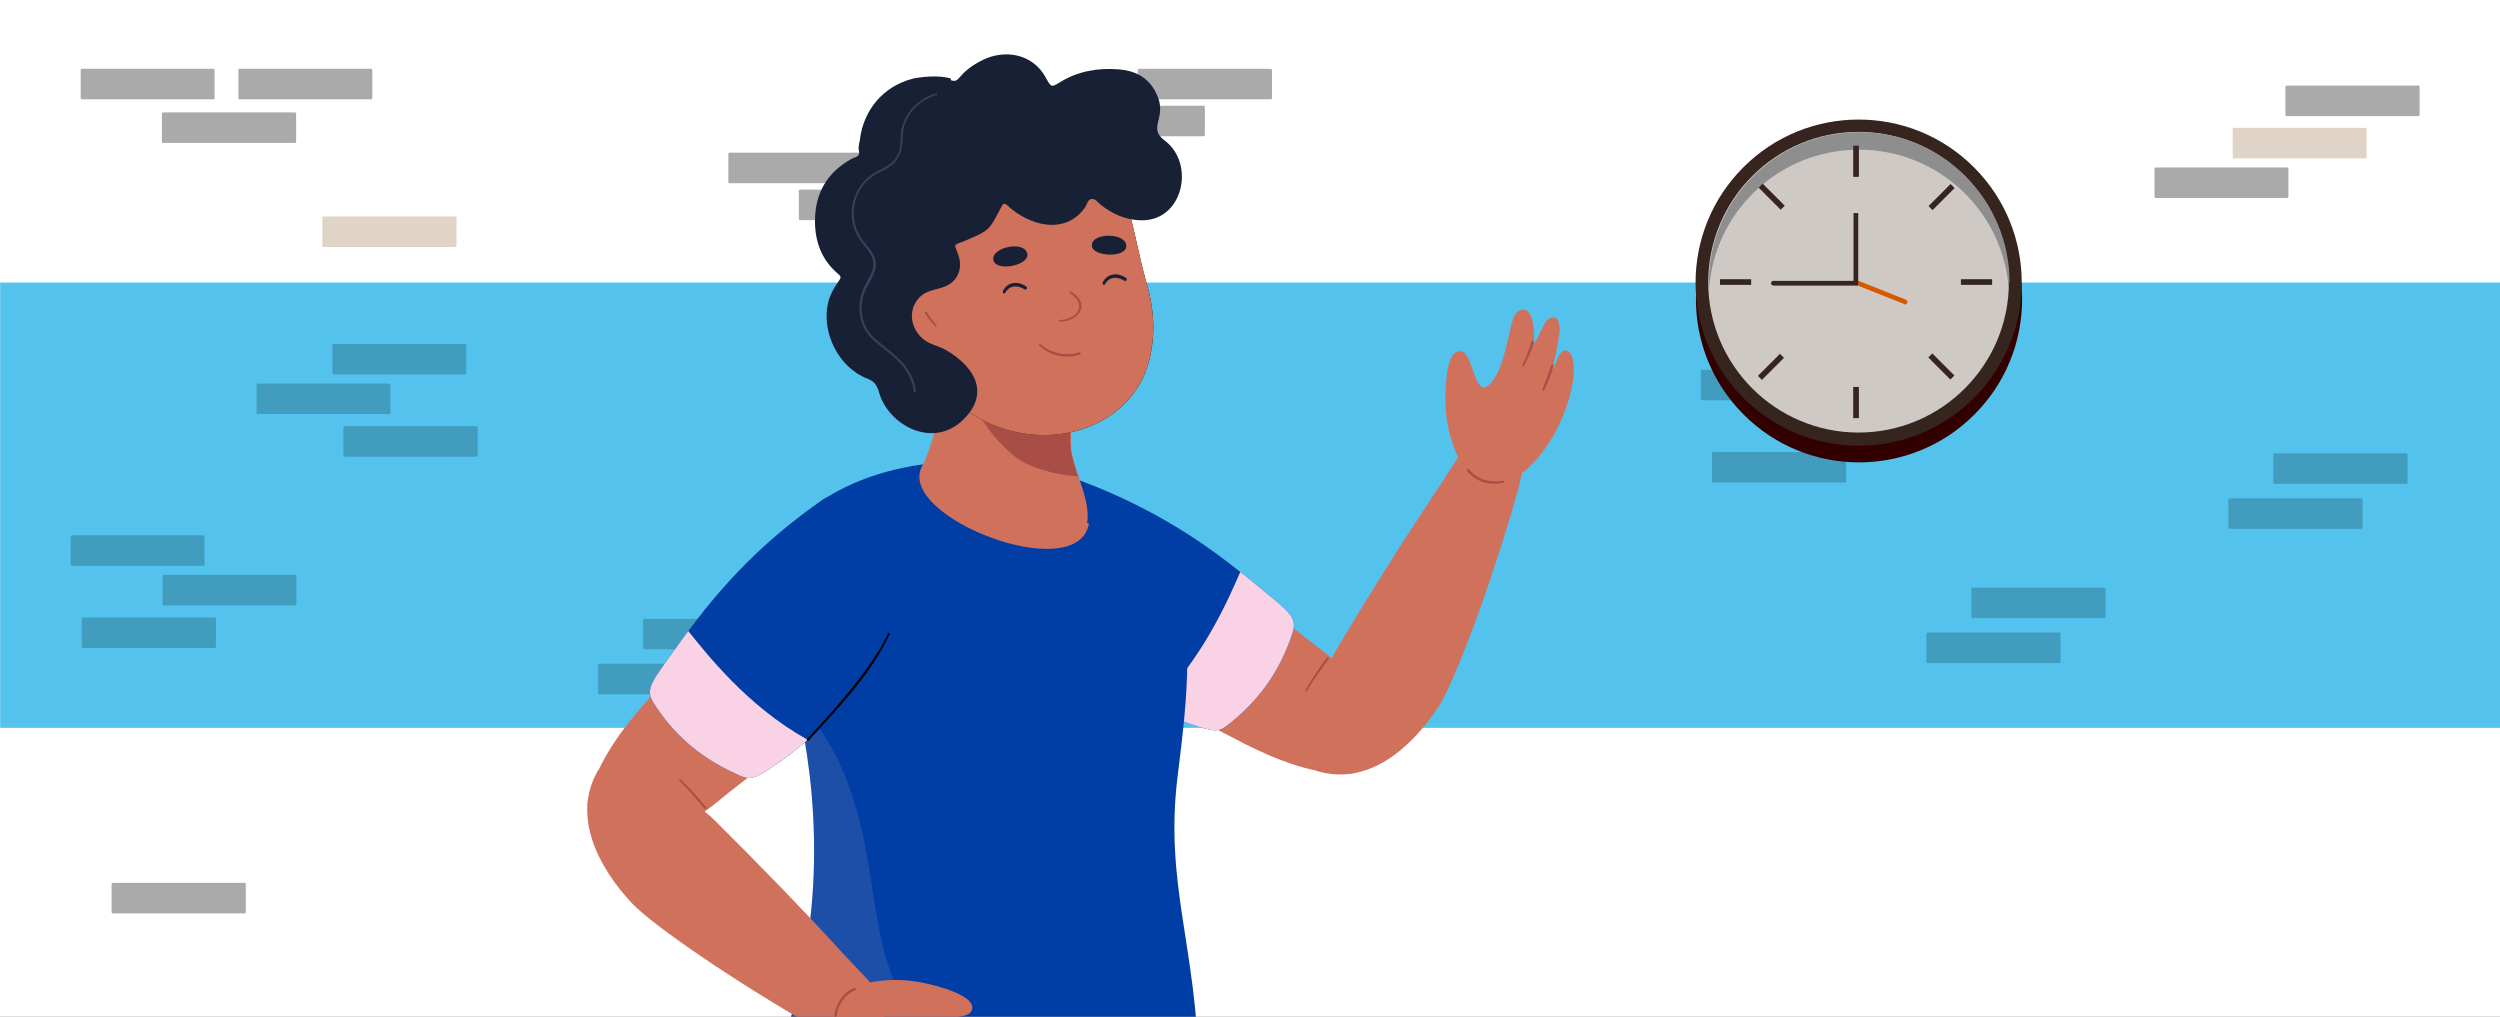
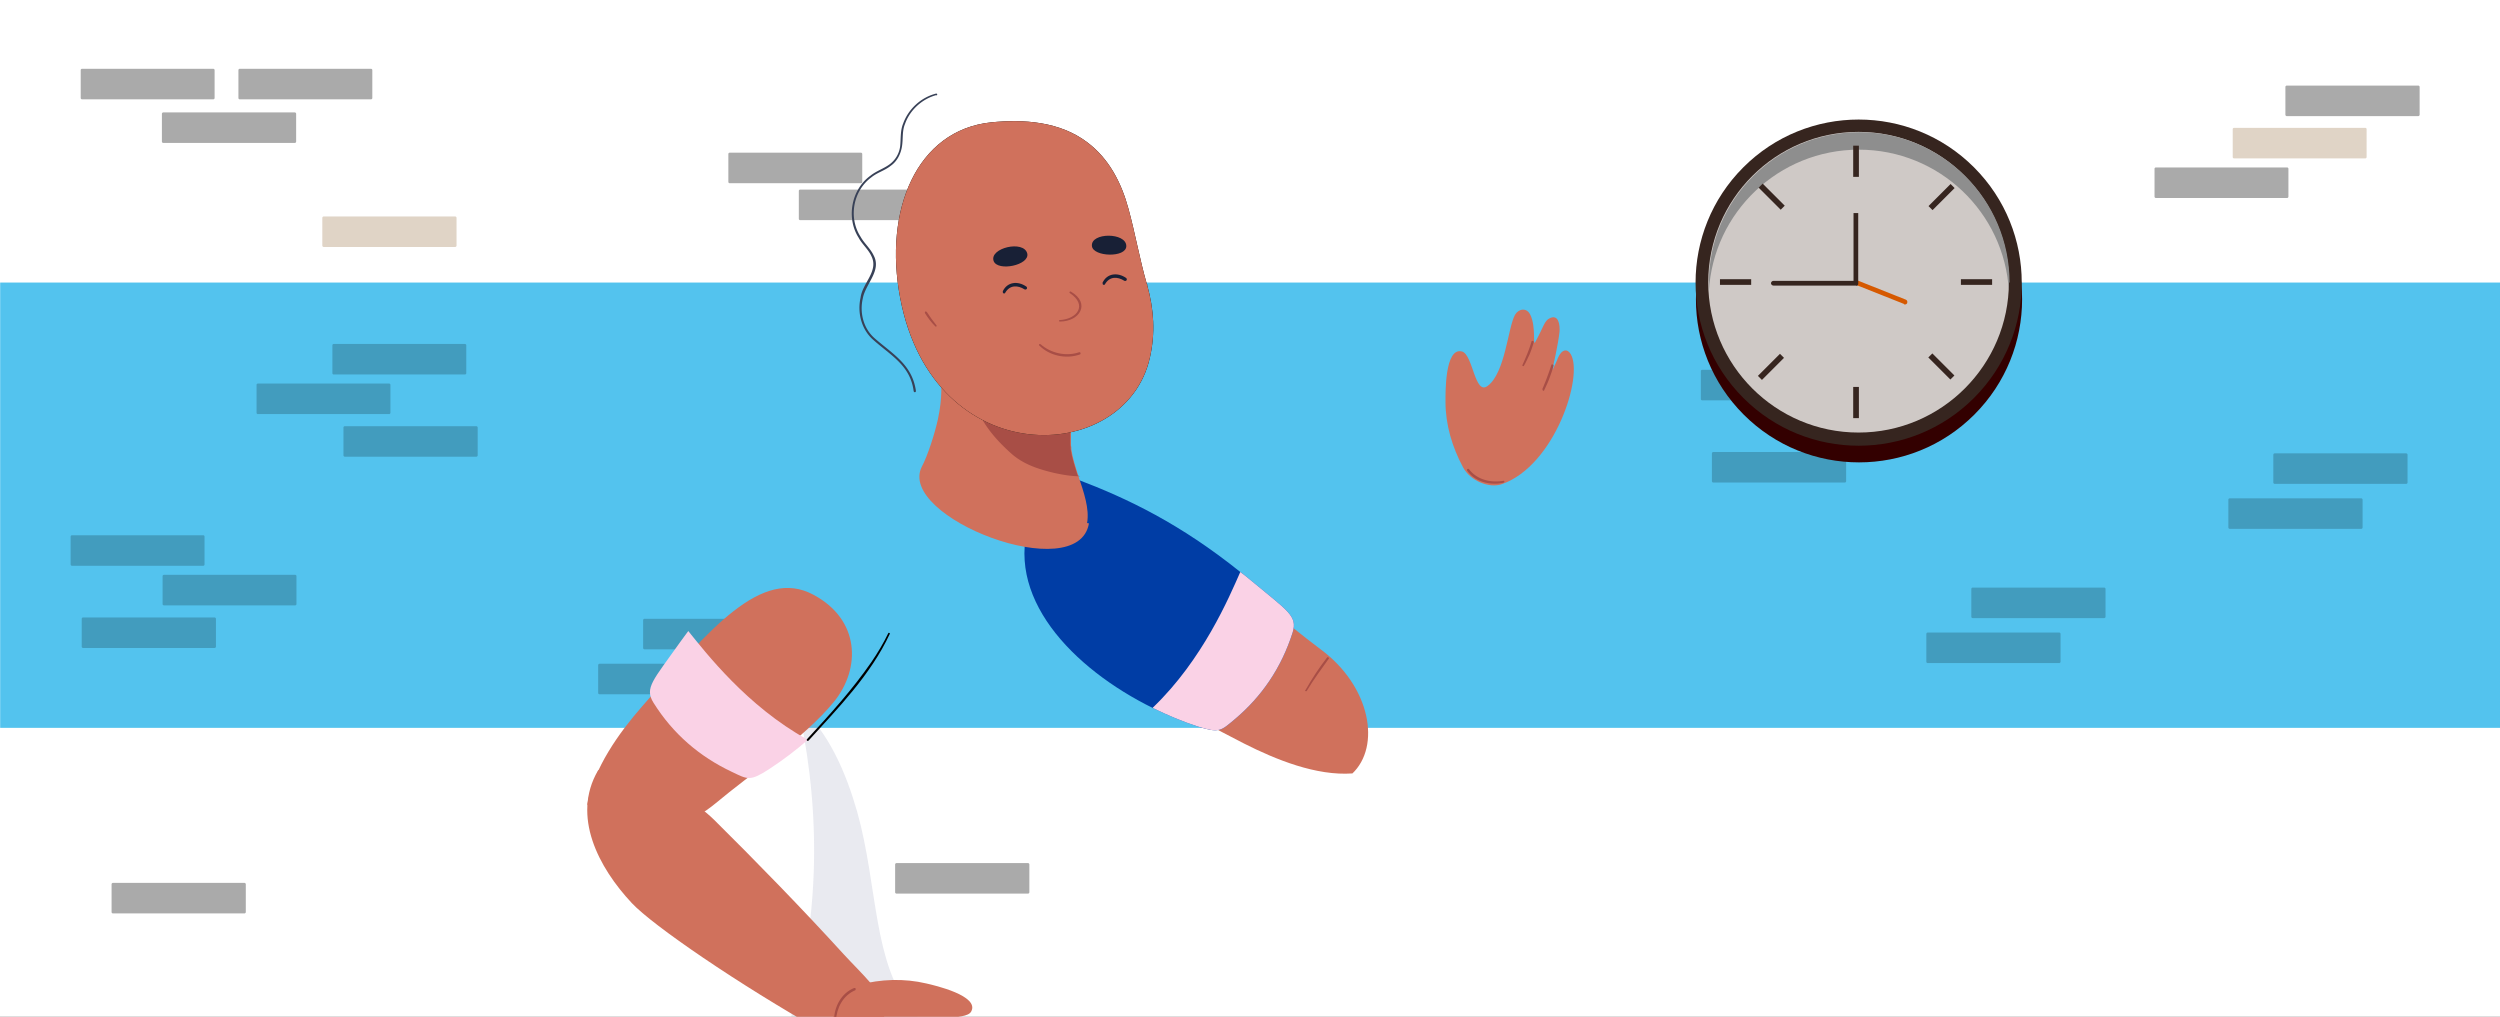
<svg xmlns="http://www.w3.org/2000/svg" width="745" height="303" fill="none">
  <rect width="100%" height="100%" fill="#333333" stroke="none" />
  <g clip-path="url(#a)">
    <path fill="#fff" d="M0 0h745v303H0z" />
    <path fill="#fff" d="M745 0H0v301h745V0Z" />
    <path fill="#53C3EE" d="M745.05 84.2H.05v132.7h745V84.2Z" />
    <path fill="#000" fill-opacity=".2" d="M510.55 134.7h39.2c.2 0 .4.2.4.4v8.3c0 .2-.2.4-.4.4h-39.2c-.2 0-.4-.2-.4-.4v-8.3c0-.2.2-.4.4-.4ZM546.35 110.2h-39.1a.4.4 0 0 0-.4.4v8.3a.4.4 0 0 0 .4.4h39.1a.4.4 0 0 0 .4-.4v-8.3a.4.4 0 0 0-.4-.4ZM573.75 122h-39.1a.4.4 0 0 0-.4.4v8.3a.4.4 0 0 0 .4.4h39.1a.4.4 0 0 0 .4-.4v-8.3a.4.4 0 0 0-.4-.4ZM677.85 135.1h39.2c.2 0 .4.2.4.4v8.3c0 .2-.2.4-.4.4h-39.2c-.2 0-.4-.2-.4-.4v-8.3c0-.2.2-.4.4-.4ZM703.65 148.5h-39.2c-.2 0-.4.2-.4.4v8.3c0 .2.2.4.4.4h39.2c.2 0 .4-.2.4-.4v-8.3c0-.2-.2-.4-.4-.4ZM587.85 175.1h39.2c.2 0 .4.2.4.4v8.3c0 .2-.2.4-.4.4h-39.2c-.2 0-.4-.2-.4-.4v-8.3c0-.2.2-.4.4-.4ZM613.65 188.5h-39.2c-.2 0-.4.2-.4.4v8.3c0 .2.2.4.4.4h39.2c.2 0 .4-.2.4-.4v-8.3c0-.2-.2-.4-.4-.4ZM24.75 184h39.2c.2 0 .4.2.4.4v8.3c0 .2-.2.4-.4.4h-39.2c-.2 0-.4-.2-.4-.4v-8.3c0-.2.2-.4.4-.4ZM60.55 159.5h-39.1a.4.4 0 0 0-.4.4v8.3c0 .221.18.4.4.4h39.1a.4.4 0 0 0 .4-.4v-8.3a.4.4 0 0 0-.4-.4ZM87.95 171.3h-39.1a.4.4 0 0 0-.4.4v8.3c0 .221.18.4.4.4h39.1a.4.4 0 0 0 .4-.4v-8.3a.4.4 0 0 0-.4-.4ZM102.75 127h39.2c.2 0 .4.2.4.4v8.3c0 .2-.2.4-.4.4h-39.2c-.2 0-.4-.2-.4-.4v-8.3c0-.2.2-.4.4-.4ZM138.55 102.5h-39.1a.4.4 0 0 0-.4.4v8.3c0 .221.18.4.4.4h39.1a.4.4 0 0 0 .4-.4v-8.3a.4.4 0 0 0-.4-.4ZM115.95 114.3h-39.1a.4.4 0 0 0-.4.4v8.3c0 .221.18.4.4.4h39.1a.4.4 0 0 0 .4-.4v-8.3a.4.4 0 0 0-.4-.4ZM192.05 184.4h39.2c.2 0 .4.2.4.4v8.3c0 .2-.2.4-.4.4h-39.2c-.2 0-.4-.2-.4-.4v-8.3c0-.2.2-.4.4-.4ZM217.85 197.8h-39.2c-.2 0-.4.2-.4.4v8.3c0 .2.2.4.4.4h39.2c.2 0 .4-.2.4-.4v-8.3c0-.2-.2-.4-.4-.4Z" />
    <path fill="#300" d="M588.351 123.555c18.98-18.98 18.98-49.752 0-68.73-18.979-18.98-49.751-18.98-68.73-.001-18.98 18.98-18.98 49.751 0 68.731 18.979 18.979 49.751 18.979 68.73 0Z" />
    <path fill="#36251F" d="M588.245 118.59c18.98-18.98 18.98-49.751 0-68.73-18.979-18.98-49.751-18.98-68.731 0-18.979 18.979-18.979 49.75 0 68.73 18.98 18.979 49.752 18.979 68.731 0Z" />
    <path fill="#CFC9C6" d="M553.85 128.9c-24.7 0-44.8-20.1-44.8-44.8 0-24.7 20.1-44.8 44.8-44.8 24.7 0 44.8 20.1 44.8 44.8 0 24.7-20.1 44.8-44.8 44.8Z" />
    <path fill="#8E8E8E" d="M598.65 84.2v2.6c-1.3-23.5-20.8-42.2-44.7-42.2-23.9 0-43.4 18.7-44.7 42.2v-2.6c0-24.7 20.1-44.8 44.8-44.8 24.7 0 44.8 20.1 44.8 44.8h-.2Z" />
    <path fill="#36251F" d="M553.95 43.4h-1.7v9.3h1.7v-9.3ZM553.95 115.3h-1.7v9.3h1.7v-9.3ZM521.85 83.2h-9.3v1.7h9.3v-1.7ZM593.65 83.2h-9.3v1.7h9.3v-1.7ZM581.272 54.839l-6.576 6.576 1.202 1.202 6.576-6.576-1.202-1.202ZM530.43 105.439l-6.576 6.577 1.202 1.202 6.576-6.576-1.202-1.203ZM525.277 54.718l-1.202 1.202 6.576 6.576 1.202-1.202-6.576-6.576ZM575.836 105.318l-1.202 1.203 6.576 6.576 1.202-1.202-6.576-6.577Z" />
    <path fill="#D65900" d="m567.45 90.6-15.1-6 .5-1.3 15.1 6c.4.2.5.5.4 1-.2.4-.5.5-1 .4l.1-.1Z" />
    <path fill="#36251F" d="M553.25 85.1h-24.8c-.4 0-.7-.4-.7-.7 0-.4.4-.7.7-.7h23.9V63.5h1.4v21.1c0 .4-.3.6-.6.6l.1-.1Z" />
    <path fill="#AAA" d="M256.55 45.5h-39.1a.4.4 0 0 0-.4.4v8.3c0 .22.179.4.4.4h39.1a.4.4 0 0 0 .4-.4v-8.3a.4.4 0 0 0-.4-.4ZM277.55 56.5h-39.1a.4.4 0 0 0-.4.4v8.3c0 .22.179.4.4.4h39.1a.4.4 0 0 0 .4-.4v-8.3a.4.4 0 0 0-.4-.4ZM306.35 266.3h-39.2c-.2 0-.4-.2-.4-.4v-8.3c0-.2.2-.4.4-.4h39.2c.2 0 .4.2.4.4v8.3c0 .2-.2.4-.4.4ZM63.55 20.5h-39.1a.4.4 0 0 0-.4.4v8.3c0 .22.18.4.4.4h39.1a.4.4 0 0 0 .4-.4v-8.3a.4.4 0 0 0-.4-.4ZM48.65 33.5h39.2c.2 0 .4.2.4.4v8.3c0 .2-.2.4-.4.4h-39.2c-.2 0-.4-.2-.4-.4v-8.3c0-.2.2-.4.4-.4ZM33.65 263.1h39.2c.2 0 .4.2.4.4v8.3c0 .2-.2.4-.4.4h-39.2c-.2 0-.4-.2-.4-.4v-8.3c0-.2.2-.4.4-.4Z" />
    <path fill="#E0D4C6" d="M96.45 64.5h39.2c.2 0 .4.2.4.4v8.3c0 .2-.2.4-.4.4h-39.2c-.2 0-.4-.2-.4-.4v-8.3c0-.2.2-.4.4-.4Z" />
-     <path fill="#AAA" d="M378.65 29.6h-39.2c-.2 0-.4-.2-.4-.4v-8.3c0-.2.2-.4.4-.4h39.2c.2 0 .4.2.4.4v8.3c0 .2-.2.4-.4.4ZM358.65 40.6h-39.2c-.2 0-.4-.2-.4-.4v-8.3c0-.2.2-.4.4-.4h39.2c.2 0 .4.2.4.4v8.3c0 .2-.2.4-.4.4Z" />
    <path fill="#E0D4C6" d="M704.85 38.1h-39.1a.4.4 0 0 0-.4.4v8.3c0 .221.179.4.4.4h39.1a.4.4 0 0 0 .4-.4v-8.3a.4.4 0 0 0-.4-.4Z" />
    <path fill="#AAA" d="M681.55 49.9h-39.1a.4.4 0 0 0-.4.4v8.3c0 .22.179.4.4.4h39.1a.4.4 0 0 0 .4-.4v-8.3a.4.4 0 0 0-.4-.4ZM681.45 25.5h39.2c.2 0 .4.2.4.4v8.3c0 .2-.2.4-.4.4h-39.2c-.2 0-.4-.2-.4-.4v-8.3c0-.2.2-.4.4-.4ZM110.55 20.5h-39.1a.4.4 0 0 0-.4.4v8.3c0 .22.18.4.4.4h39.1a.4.4 0 0 0 .4-.4v-8.3a.4.4 0 0 0-.4-.4Z" />
    <path fill="#D0715C" d="M403.022 230.481c-10.804.779-22.832-4.121-32.299-8.91-27.065-14.034-48.783-24.614-44.328-41.655 3.898-15.258 17.932-18.934 29.403-13.476 12.363 5.791 26.953 19.045 37.757 27.064 14.924 11.026 18.043 28.958 9.355 37.088l.112-.111Z" />
-     <path fill="#D0715C" d="M392.552 229.812c-1.447-.445-2.561-22.497 6.126-36.976 9.022-15.147 19.38-31.631 29.738-47.112 3.898-5.792 9.244-15.704 13.253-16.038 11.583-1.114 13.922 4.9 10.692 16.372-7.907 27.955-18.822 57.024-23.723 64.598-8.019 12.251-20.938 23.611-35.974 19.156h-.112Z" />
    <path fill="#A84E46" d="M389.1 205.532c1.893-3.341 4.009-6.571 6.348-9.578.112-.111.334-.223.446 0 .111 0 .223.334 0 .446-2.228 3.118-4.455 6.125-6.46 9.466-.223.335-.668 0-.445-.222l.111-.112Z" />
    <path fill="#D0715C" d="M464.724 98.946c-.334 3.341-2.005 11.026-2.227 11.249.111-.112.334-.223.334-.335.445-1.002 1.002-2.004 1.336-3.007 1.225-2.895 2.896-3.007 3.898-1.336 3.898 6.46-4.677 33.19-20.493 38.759-3.787 1.336-9.467-1.003-11.583-5.012-3.23-6.015-5.235-12.697-5.235-19.491 0-2.562-.222-16.372 4.901-15.036 3.341.891 3.787 13.254 7.685 10.247 5.235-3.898 6.014-17.375 8.13-21.162 1.003-1.782 3.453-2.338 4.567 0 1.782 3.676.668 9.579 1.448 8.131 2.561-4.567 2.673-6.349 4.343-7.128 2.562-1.225 3.119 1.782 2.896 4.343v-.222Z" />
    <path fill="#A84E46" d="M453.698 108.747c1.002-2.228 2.005-4.567 2.673-6.906 0-.222.223-.334.445-.222.223 0 .223.222.223.445-.334 1.225-.78 2.45-1.225 3.564-.557 1.114-1.002 2.228-1.671 3.341-.111.335-.668 0-.445-.222ZM459.601 115.986a78.306 78.306 0 0 0 2.673-7.128c0-.223.223-.334.445-.223.223 0 .223.223.223.446-.334 1.225-.78 2.45-1.225 3.675-.446 1.225-1.002 2.339-1.559 3.564-.112.334-.557 0-.446-.223l-.111-.111ZM448.129 143.83c-3.898.891-8.464-.111-10.915-3.564-.222-.334.223-.779.557-.445 2.339 3.118 6.46 4.121 10.247 3.452.334 0 .445.446 0 .557h.111Z" />
    <path fill="#003DA5" d="M343.547 210.99c4.344 2.116 8.799 4.01 13.254 5.457 6.571 2.117 7.016 1.337 11.026-2.004 8.242-6.906 14.033-15.482 17.375-25.951 1.559-5.012-1.56-6.46-12.363-15.481-1.114-.891-2.116-1.782-3.23-2.562-17.932-14.367-33.413-21.83-48.671-27.621-6.572-2.45-11.806 5.903-13.7 11.249-8.576 23.5 12.363 45.107 36.309 56.913Z" />
    <path fill="#FAD2E6" d="M343.547 210.99c4.344 2.116 8.799 4.009 13.254 5.457 6.571 2.116 7.017 1.337 11.026-2.005 8.242-6.905 14.033-15.481 17.375-25.95 1.559-5.012-1.56-6.46-12.363-15.481-1.114-.891-2.116-1.782-3.23-2.562-3.341 7.574-11.138 26.062-25.951 40.318 0 0-.111 0-.111.223Z" />
-     <path fill="#003DA5" d="M356.578 338.849c-.334 4.121-.334 4.567-5.791 5.346-8.131 1.114-17.598.446-25.394-.334-22.832-2.339-38.536 12.14-73.174-6.237-6.014-3.23-18.377-10.915-22.164-14.59-.891-.891-.445-1.782.334-4.01 17.486-45.441 12.586-84.979 7.351-109.037-2.45-11.36-5.012-19.268-5.346-22.832-.668-6.794 0-16.929 2.562-23.389 1.893-5.012 4.789-10.803 9.021-13.922 19.491-13.81 56.356-18.933 93.11.112 5.124 2.673 8.688 6.682 10.804 12.028 8.91 22.498 5.903 46.221 3.007 69.61-3.898 31.965 5.791 50.899 6.348 87.653 0 6.014 0 12.474-.557 19.602h-.111Z" />
    <g opacity=".2" style="mix-blend-mode:multiply">
      <path fill="#8F94B3" d="M356.578 338.849c-.334 4.121-.334 4.567-5.791 5.346-8.131 1.114-17.598.446-25.394-.334-22.832-2.339-38.536 12.14-73.174-6.237-6.014-3.23-18.377-10.915-22.164-14.59-.891-.891-.445-1.782.334-4.009 17.486-45.442 12.586-84.98 7.351-109.037 9.133 7.907 14.368 20.27 17.709 31.964 6.237 22.276 4.566 45.108 16.483 59.364 4.79 5.791 15.259 12.14 26.842 11.806 3.898-.112 7.908.111 11.806-.223 23.723-2.45 36.086 6.237 46.555 6.348 0 6.015 0 12.474-.557 19.602Z" />
    </g>
    <path fill="#D0715C" d="M324.502 155.97c-3.23 19.045-57.47-1.893-49.785-16.929 1.67-3.119 3.787-9.578 4.789-14.145 2.896-13.476-1.893-16.261 3.23-21.161 4.789-4.567 11.36-4.567 17.597-2.228.223 0 .446.112.668.223 3.787 1.559 7.463 3.898 10.693 6.571.779.668 1.559 1.337 2.338 2.116.557.557 1.114 1.114 1.56 1.671l.557.557c1.002 1.114 1.893 2.45 2.561 4.455 0 .334.223.557.334.891v.334c.335 1.114.557 2.45.669 4.121v2.896c-.335.891-.446 1.893-.557 2.895v4.01c0 .445 0 .78.111 1.114v.557c.334 2.45 1.225 5.234 2.116 8.019 1.56 4.677 3.342 9.689 2.562 13.922l.557.111Z" />
    <path fill="#A84E46" d="M321.94 141.937c-2.673 0-5.235-.446-7.796-1.002-4.678-1.114-9.244-2.562-12.92-5.903-4.343-3.899-8.13-8.242-10.358-13.811-.557-1.559-.668-2.784-.557-4.121.112-1.114.446-2.339.78-3.898v-.223c.445-1.893.78-4.232.78-7.573v-2.117c0-1.225.334-2.338.556-3.229h2.562c.334 0 .78 0 1.225.222a17.1 17.1 0 0 1 3.898 1.114c.223 0 .446.111.669.223 3.452 1.336 7.016 3.452 10.692 6.571.779.668 1.559 1.337 2.339 2.116l.557.557 1.113 1.114.557.557c.112.222.334.334.446.557.111.111.222.222.334.445.779 1.114 1.448 2.228 1.782 3.453 0 .334.223.557.334.891v.334c.223.779.334 1.67.445 2.45 0 .446.112.78.112 1.225v3.23c-.334.891-.446 1.894-.557 2.896v4.009c0 .335 0 .78.111 1.114v.557c.334 2.45 1.225 5.235 2.116 8.019l.78.223Z" />
    <path fill="#000" d="M341.876 84.69v.334c2.005 7.24 2.451 14.256.78 21.607-7.351 32.299-64.487 34.303-74.399-17.82-5.012-26.174 4.901-50.008 27.064-52.347 9.801-1.002 20.493-.223 28.624 5.903 6.571 4.9 10.247 12.14 12.363 19.936 2.004 7.35 3.341 15.036 5.457 22.387h.111Z" />
    <path fill="#D0715C" d="M341.876 84.69v.334c2.005 7.24 2.451 14.256.78 21.607-7.351 32.299-64.487 34.303-74.399-17.82-5.012-26.174 4.901-50.008 27.064-52.347 9.801-1.002 20.493-.223 28.624 5.903 6.571 4.9 10.247 12.14 12.363 19.936 2.004 7.35 3.341 15.036 5.457 22.387h.111Z" />
    <path fill="#182036" d="M325.393 73.33c-.446-4.122 10.246-4.122 10.246 0 0 3.563-9.912 3.23-10.246 0ZM296.101 77.784c-1.337-3.898 9.021-6.348 10.024-2.227.779 3.453-8.799 5.457-10.024 2.227ZM298.774 86.917c1.337-3.007 4.566-3.23 7.017-1.56.222.112.334.446.222.67-.111.222-.445.333-.668.222-2.116-1.337-4.455-1.337-5.791 1.002-.223.446-.891.112-.669-.334h-.111ZM328.511 84.356c1.337-3.008 4.567-3.23 7.017-1.56.223.112.334.446.223.669-.112.222-.446.334-.668.222-2.117-1.336-4.456-1.336-5.792 1.003-.223.445-.891.111-.668-.334h-.112Z" />
    <path fill="#A84E46" d="M310.023 102.51c3.118 2.784 7.685 3.787 11.583 2.45.445-.111.557.557.223.668-4.121 1.448-9.022.446-12.14-2.673-.223-.222.111-.668.334-.334v-.111ZM315.815 95.382c5.346-.335 8.241-4.567 3.007-8.02-.334-.222 0-.668.334-.445 5.903 3.453 2.673 8.91-3.341 8.91-.335 0-.335-.445 0-.445ZM278.726 97.275c-1.225-1.225-2.227-2.562-3.118-4.01 0-.111 0-.334.111-.445.112 0 .334 0 .446.111.891 1.337 1.893 2.785 2.895 4.01.223.222-.111.557-.334.334Z" />
-     <path fill="#182036" d="M283.293 23.878c3.007 1.114 1.67-2.116 9.578-6.014 6.237-3.119 14.813-2.116 18.823 5.346 1.559 2.784 1.559 2.896 4.12 1.337 5.347-3.342 11.249-4.344 17.375-3.899 4.789.335 8.799 2.228 11.138 6.683 4.121 7.685-2.673 10.47 2.673 14.479 9.355 6.905 5.569 24.28-7.128 23.834-4.455-.111-8.354-1.893-11.806-4.566-.891-.668-1.559-1.894-2.673-1.782-1.225 0-1.448 1.56-2.005 2.45-5.346 7.685-14.813 6.126-21.83.668-1.447-1.113-2.116-2.45-2.895-1.225-4.121 7.462-2.785 7.24-13.365 11.472-1.337.557-.335 1.002.556 4.232.78 2.896-.222 6.014-2.784 7.685-2.896 2.005-6.571 1.337-9.133 4.121-3.564 3.787-2.561 9.356 1.337 12.474 2.004 1.559 4.455 1.894 6.571 3.119 8.91 5.123 13.142 13.142 5.123 20.827-9.021 8.799-22.386 1.559-25.059-8.353-.557-1.894-1.337-3.119-3.342-3.898-8.798-3.342-13.81-13.922-11.806-22.61.557-2.339 1.671-4.343 3.008-6.237 1.002-1.448 1.002-1.559-.335-2.673-4.677-4.12-6.571-9.467-6.571-15.481 0-8.353 3.676-14.59 11.027-18.6.779-.334 2.45-.668 2.116-2.116-.334-1.114 0-2.227.222-3.341 1.003-9.022 7.017-16.15 15.816-18.377 1.893-.446 7.796-1.225 11.36 0l-.111.445Z" />
    <path fill="#384157" d="M279.06 28.333c-4.232 1.114-7.907 4.456-9.355 8.576-.891 2.117-.557 4.344-.891 6.572-.334 2.338-1.448 4.566-3.341 5.902-1.782 1.448-4.01 2.005-5.792 3.453-5.457 4.01-6.905 12.029-3.23 17.709 1.114 2.005 2.896 3.453 3.898 5.569 2.451 4.566-2.45 8.464-3.23 12.808-1.002 4.344.223 9.021 3.564 11.917 5.346 4.678 11.138 7.796 12.252 15.593 0 .223 0 .334-.223.445-.223 0-.334 0-.446-.334-1.002-7.685-6.793-10.581-12.028-15.258-3.564-3.119-4.789-8.13-3.787-12.586.557-4.343 5.458-7.907 3.23-12.363-.891-2.004-2.784-3.564-3.787-5.457-3.787-5.903-2.227-14.368 3.453-18.488 1.782-1.448 4.009-2.116 5.791-3.453a7.893 7.893 0 0 0 3.119-5.457c.223-2.228 0-4.567.891-6.683 1.559-4.344 5.346-7.796 9.801-8.91.111 0 .334 0 .334.223 0 .111 0 .334-.223.334v-.112Z" />
    <path fill="#D0715C" d="M175.035 239.613c1.894-10.692 9.356-21.161 16.373-29.18 20.047-22.943 35.529-41.543 51.01-33.19 13.922 7.462 14.144 21.941 6.125 31.853-8.576 10.581-24.948 21.607-35.306 30.295-14.256 11.806-32.521 10.58-38.202.334v-.112Z" />
    <path fill="#D0715C" d="M178.265 229.59c.78-1.337 22.498 2.895 34.527 14.701 12.585 12.474 26.173 26.396 38.647 40.095 4.678 5.124 13.031 12.697 12.363 16.707-1.671 11.472-8.13 12.251-18.488 6.46-25.283-14.256-50.899-31.854-57.025-38.425-10.024-10.692-17.931-25.951-10.135-39.427l.111-.111Z" />
-     <path fill="#A84E46" d="M202.657 232.151c2.784 2.562 5.346 5.458 7.796 8.465.111.111 0 .334 0 .445-.111.112-.334 0-.446 0-2.45-2.895-4.9-5.791-7.573-8.464-.223-.223.111-.557.334-.334l-.111-.112Z" />
+     <path fill="#A84E46" d="M202.657 232.151l-.111-.112Z" />
    <path fill="#D0715C" d="M288.193 330.942c-3.118-1.114-10.246-4.678-10.358-4.789 0 .111.112.334.223.445.891.668 1.671 1.448 2.562 2.005 2.561 1.893 2.227 3.564.445 4.121-7.239 2.227-31.074-12.474-32.744-29.069-.446-4.01 3.23-8.91 7.573-10.136 6.571-1.782 13.588-2.004 20.159-.445 2.451.557 15.927 3.675 13.365 8.353-1.559 3.007-13.699.446-11.805 5.012 2.561 6.014 15.369 10.024 18.711 12.92 1.559 1.336 1.448 3.898-1.003 4.455-4.009.779-9.467-1.671-8.241-.557 3.786 3.564 5.568 4.121 5.902 5.903.557 2.784-2.45 2.561-4.9 1.782h.111Z" />
    <path fill="#A84E46" d="M248.543 304.1c0-4.009 2.117-8.13 6.015-9.69.223 0 .334 0 .445.223 0 .112 0 .334-.111.446-3.676 1.559-5.569 5.234-5.792 9.132 0 .335-.557.335-.557 0v-.111Z" />
-     <path fill="#003DA5" d="M240.747 220.457c-3.675 3.23-7.573 6.125-11.472 8.687-5.791 3.787-6.459 3.119-11.137.891-9.69-4.566-17.598-11.36-23.389-20.604-2.785-4.456-.111-6.683 7.908-18.043.779-1.114 1.67-2.228 2.45-3.342 13.699-18.488 26.619-29.737 39.984-39.093 5.791-4.121 12.919 2.673 16.149 7.351 14.368 20.493-.334 46.778-20.493 64.264v-.111Z" />
    <path fill="#FAD2E6" d="M240.747 220.457c-3.675 3.23-7.573 6.125-11.472 8.687-5.791 3.787-6.459 3.119-11.137.891-9.69-4.566-17.598-11.36-23.389-20.604-2.785-4.455-.111-6.683 7.908-18.043.779-1.114 1.67-2.228 2.45-3.342 5.235 6.46 17.486 22.387 35.417 32.299 0 0 .112 0 .223.112Z" />
    <path fill="#000" d="M265.138 188.937c-5.68 12.14-15.258 21.941-24.168 31.742-.334.335-.78-.111-.446-.445 6.794-7.351 13.477-14.702 19.157-22.943 1.893-2.785 3.564-5.569 5.012-8.576.111-.335.668 0 .445.222Z" />
  </g>
  <defs>
    <clipPath id="a">
      <path fill="#fff" d="M0 0h745v303H0z" />
    </clipPath>
  </defs>
</svg>